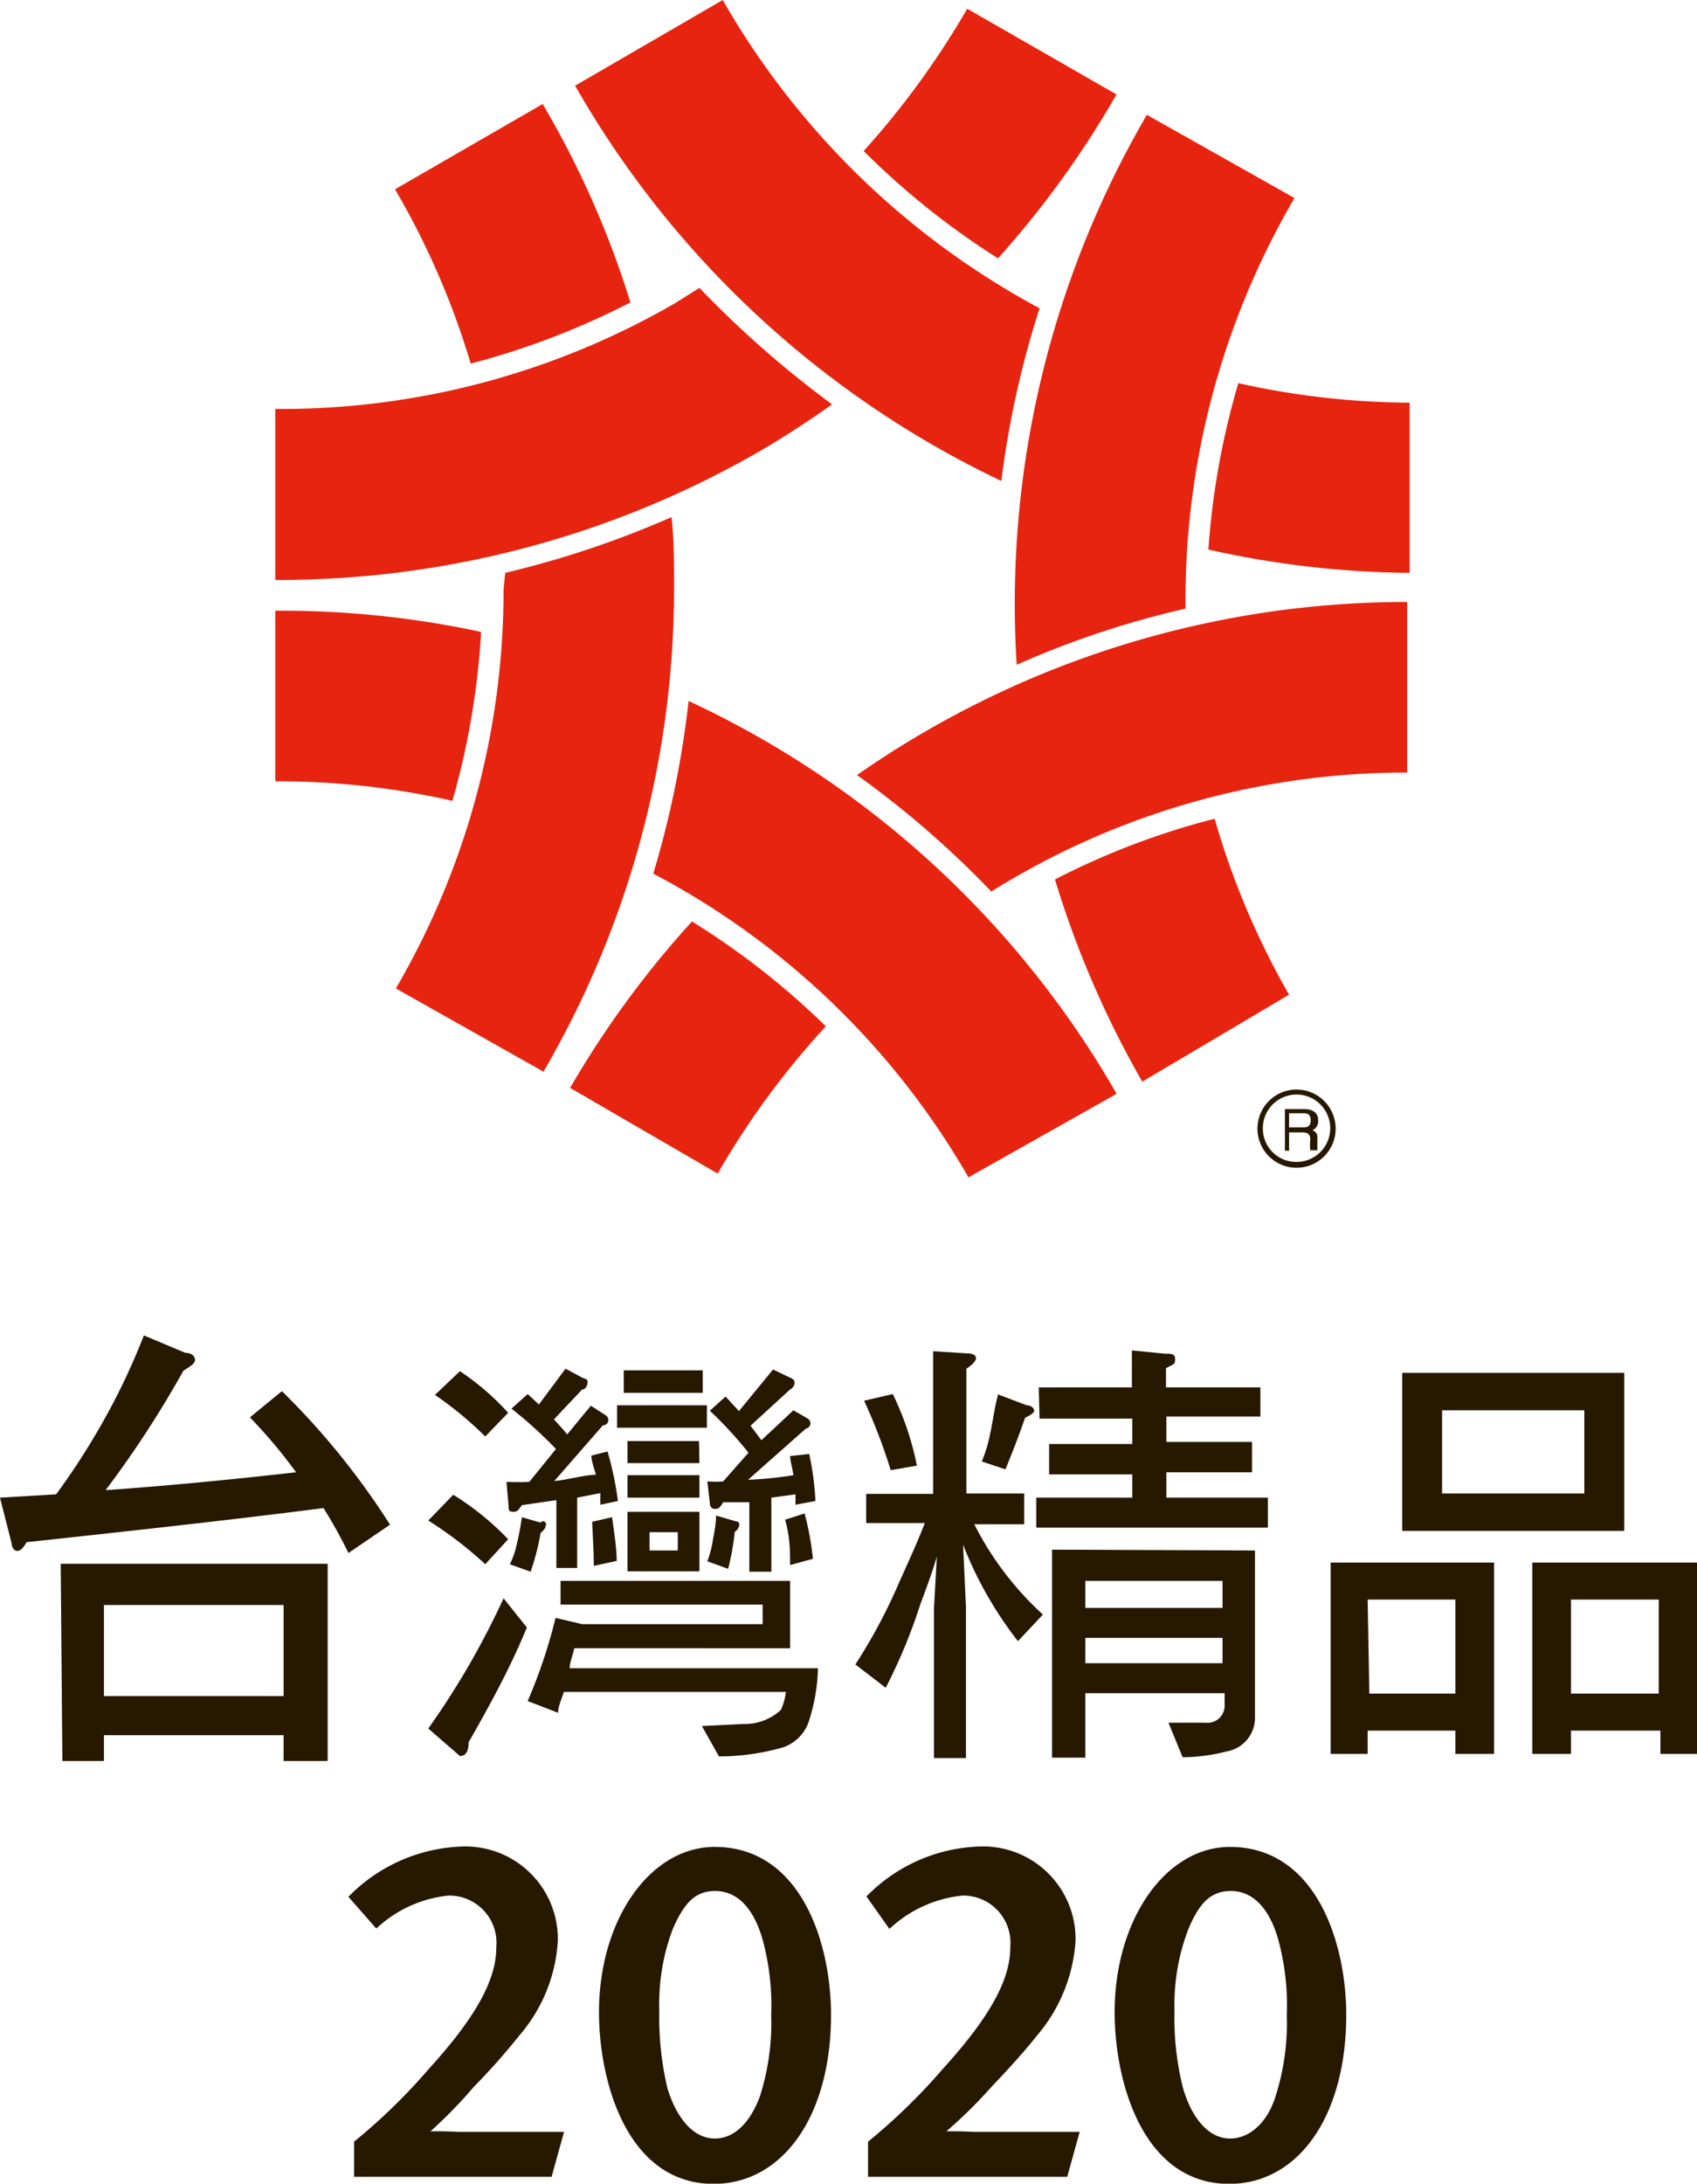
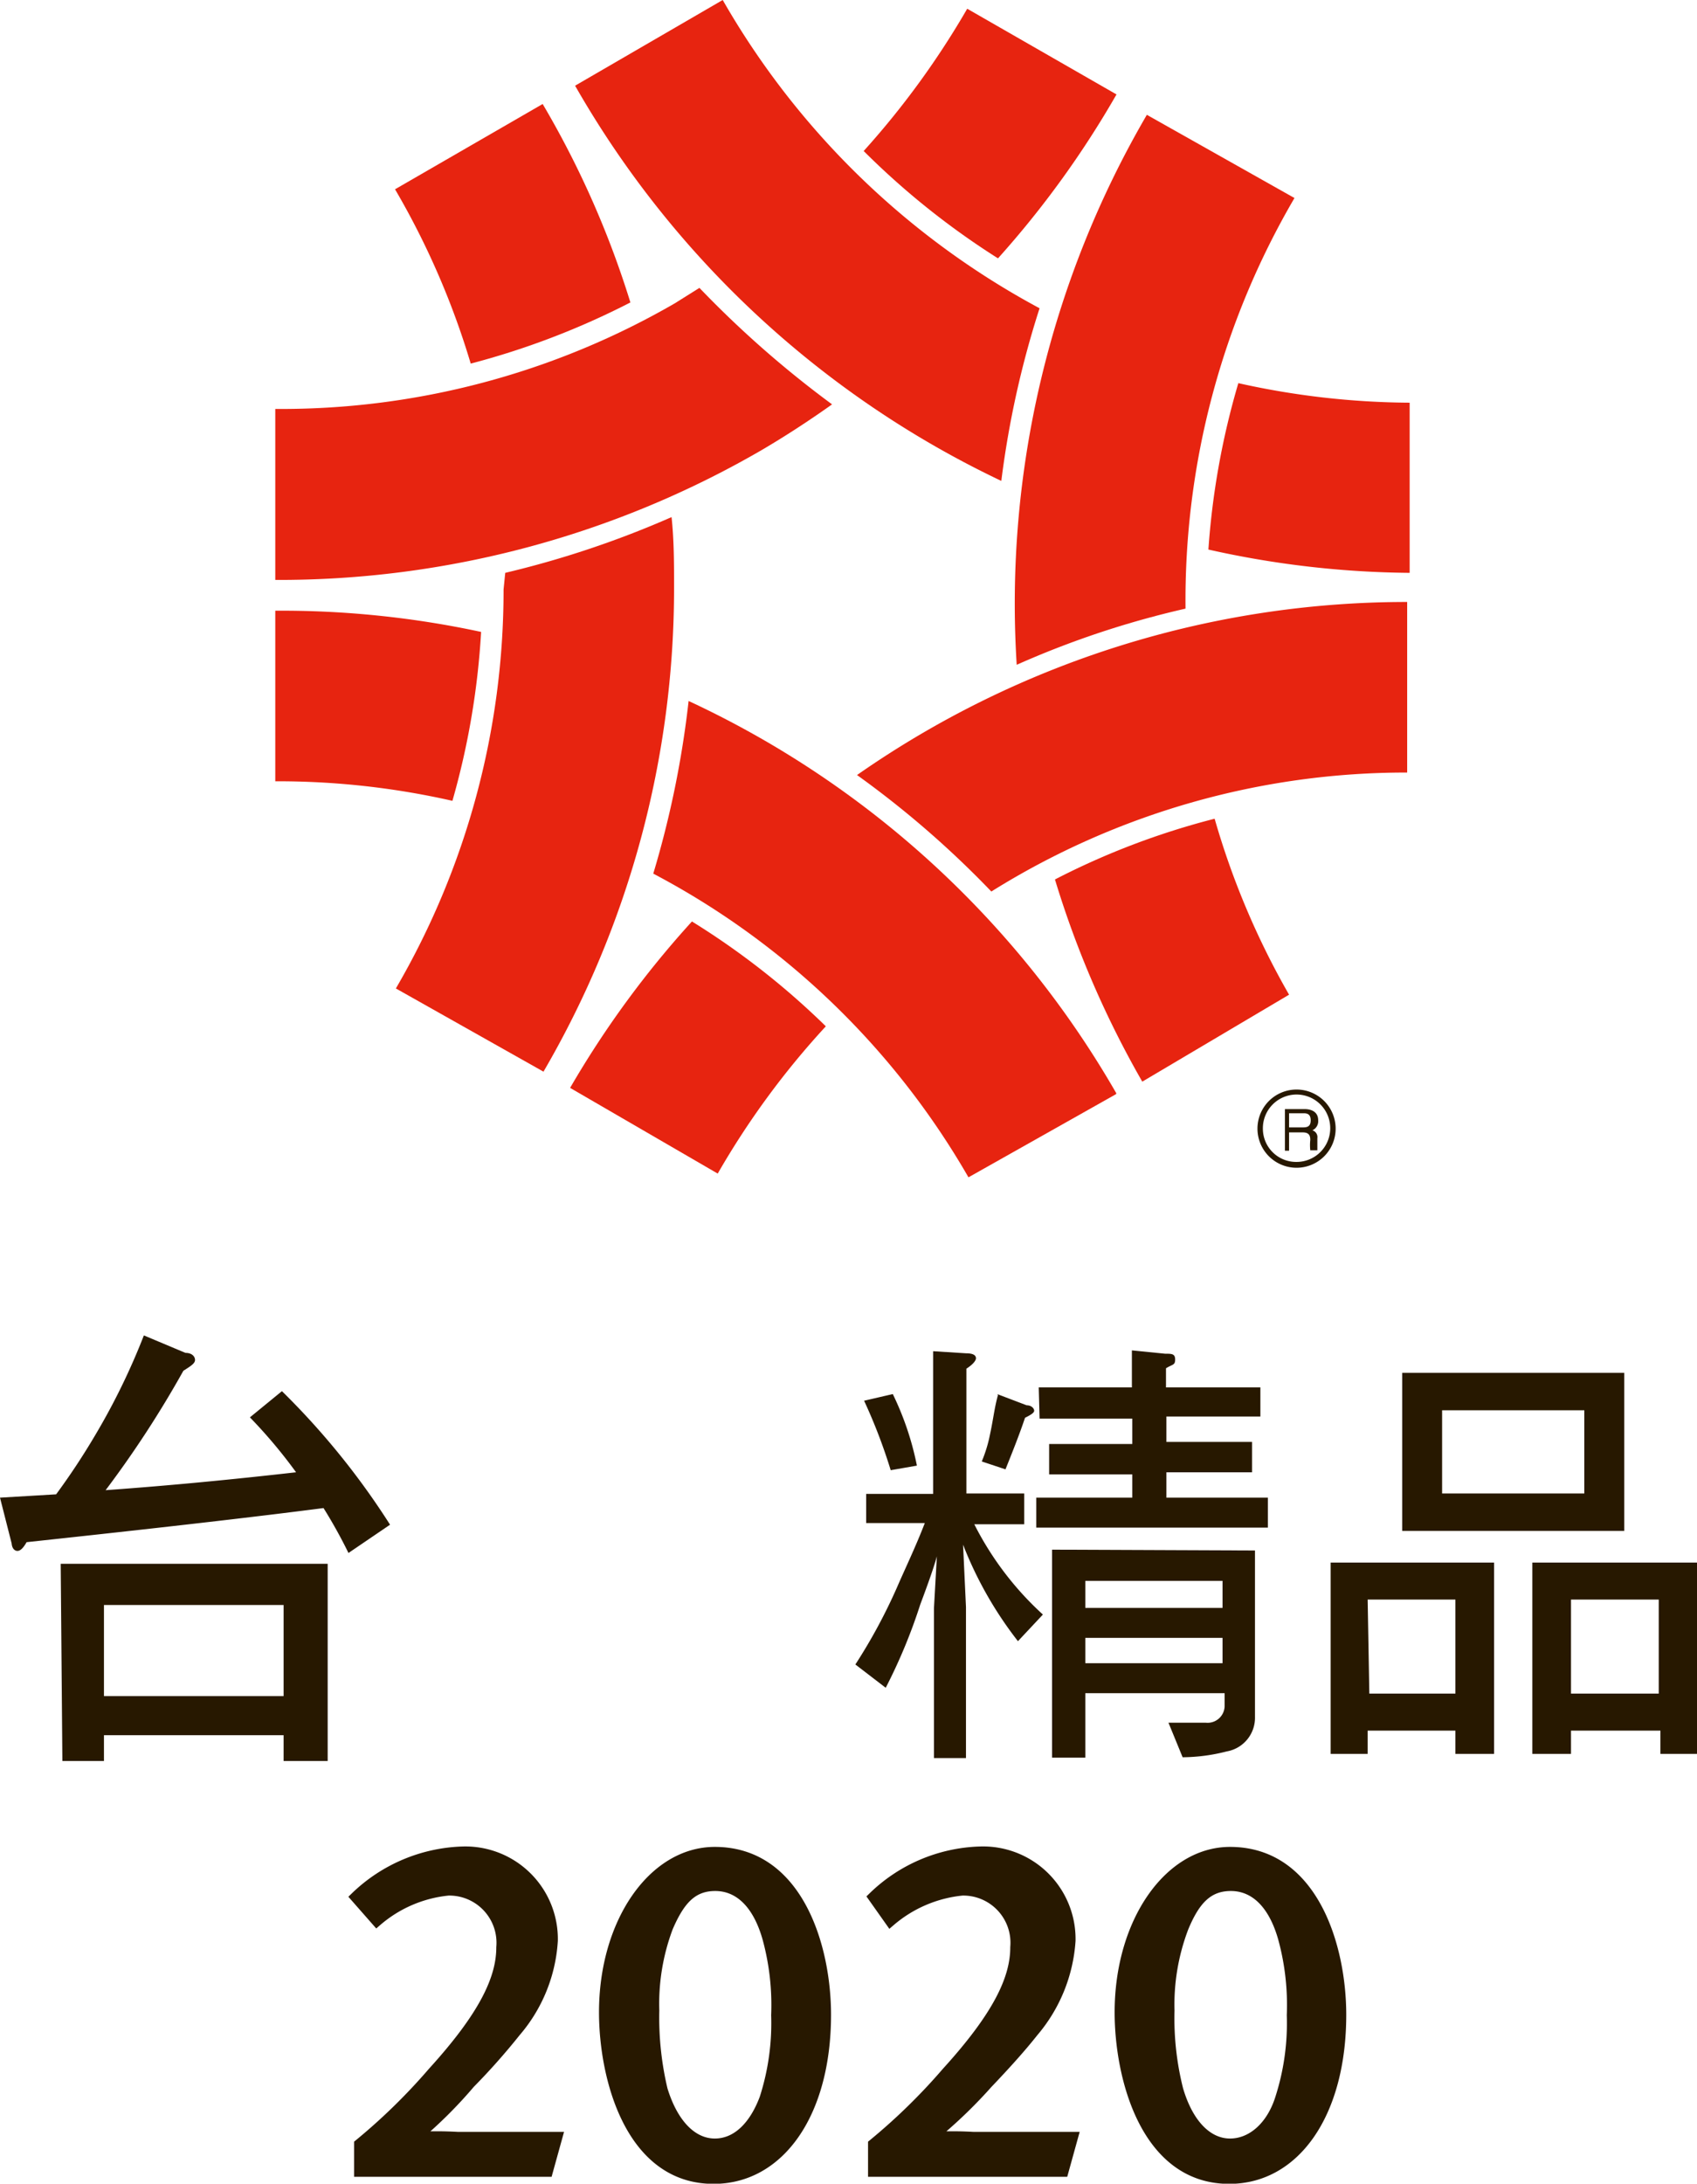
<svg xmlns="http://www.w3.org/2000/svg" viewBox="0 0 40.81 52.49">
  <defs>
    <style>.cls-1{fill:#e72410;}.cls-2,.cls-3{fill:#271800;}.cls-3{stroke:#271800;stroke-width:0.25px;}</style>
  </defs>
  <title>2020 Standard Size_標準型-01</title>
  <g id="圖層_2" data-name="圖層 2">
    <g id="圖層_2-2" data-name="圖層 2">
      <path class="cls-1" d="M33.9,13.77V9.68a19.34,19.34,0,0,1-4.12-.47,18.62,18.62,0,0,0-.72,4A22.85,22.85,0,0,0,33.9,13.77Z" />
      <path class="cls-1" d="M17.38,0,13.83,2.06a23.32,23.32,0,0,0,10.25,9.5A22.71,22.71,0,0,1,25,7.41,19.29,19.29,0,0,1,17.38,0Z" />
      <path class="cls-1" d="M13.05,2.5,9.5,4.55a19.11,19.11,0,0,1,1.82,4.19,18.79,18.79,0,0,0,3.84-1.47A22.41,22.41,0,0,0,13.05,2.5Z" />
      <path class="cls-1" d="M12.11,14.17a19,19,0,0,1-2.59,9.59l3.55,2a23.06,23.06,0,0,0,3.14-11.64c0-.57,0-1.13-.06-1.69a23.34,23.34,0,0,1-4,1.34Z" />
      <path class="cls-1" d="M27.47,26,31,23.91a19,19,0,0,1-1.79-4.23,18.2,18.2,0,0,0-3.84,1.46A23.4,23.4,0,0,0,27.47,26Z" />
      <path class="cls-1" d="M31.13,4.76l-3.55-2a23.32,23.32,0,0,0-3.13,13.22,22,22,0,0,1,4.06-1.35A19.15,19.15,0,0,1,31.13,4.76Z" />
      <path class="cls-1" d="M16.64,22.15a23.32,23.32,0,0,0-2.93,4l3.55,2.06a19.67,19.67,0,0,1,2.6-3.54A18.53,18.53,0,0,0,16.64,22.15Z" />
      <path class="cls-1" d="M33.86,14.47a23.08,23.08,0,0,0-13.25,4.16,23.26,23.26,0,0,1,3.23,2.8,18.81,18.81,0,0,1,10-2.86h0v-4.1Z" />
      <path class="cls-1" d="M6.62,14.68v4.1a19,19,0,0,1,4.26.47,18.64,18.64,0,0,0,.69-4.06A22.79,22.79,0,0,0,6.62,14.68Z" />
      <path class="cls-1" d="M26.84,26.27a23.08,23.08,0,0,0-10.28-9.42A23.54,23.54,0,0,1,15.71,21a18.9,18.9,0,0,1,7.58,7.3s0,0,0,0l3.55-2S26.85,26.28,26.84,26.27Z" />
      <path class="cls-1" d="M16.82,6.92l-.59.37A18.91,18.91,0,0,1,6.62,9.83v4.11a23.14,23.14,0,0,0,11.66-3.1c.6-.35,1.18-.73,1.73-1.12A24.79,24.79,0,0,1,16.82,6.92Z" />
      <path class="cls-1" d="M24,6.21a23.06,23.06,0,0,0,2.85-3.94L23.26.21a20.19,20.19,0,0,1-2.49,3.42A18.77,18.77,0,0,0,24,6.21Z" />
      <path class="cls-2" d="M31,26.76h.34c.07,0,.18,0,.18.17s-.11.17-.21.17H31Zm0,.46h.33c.16,0,.18.09.18.18a1.19,1.19,0,0,0,0,.25h.17v0s0-.05,0-.1v-.19a.17.17,0,0,0-.12-.19.24.24,0,0,0,.14-.24c0-.21-.17-.27-.33-.27h-.47v1H31Z" />
      <path class="cls-2" d="M30.24,27.13a.94.94,0,1,0,.94-.94A.94.94,0,0,0,30.24,27.13Zm.13,0a.81.81,0,1,1,.81.8A.8.8,0,0,1,30.37,27.13Z" />
      <path class="cls-2" d="M3.46,32.1l1,.42c.16,0,.23.09.23.17s-.09.14-.28.26a25.06,25.06,0,0,1-1.87,2.87c1.55-.11,3.08-.26,4.58-.43a12.09,12.09,0,0,0-1.11-1.32l.77-.63a18.17,18.17,0,0,1,2.6,3.21l-1,.68C8.22,37,8,36.6,7.78,36.25q-2.38.31-7.14.82c-.08.14-.15.21-.22.21s-.13-.06-.14-.18L0,36l1.35-.08a16.77,16.77,0,0,0,.95-1.44A16.14,16.14,0,0,0,3.46,32.1Zm-2,5.49H7.88v4.74H6.82v-.62H2.5v.62h-1ZM2.5,40.77H6.82V38.58H2.5Z" />
      <path class="cls-2" d="M32,37.56h3.93v4.6H35V41.6H32.89v.56H32Zm.93,3.15H35V38.45H32.89ZM33.72,33h5.34v3.8H33.72Zm4.38,2.9v-2H34.68v2Zm-1.25,1.66h4v4.6h-.92V41.6H37.78v.56h-.93Zm.93,3.15h2.11V38.45H37.78Z" />
-       <path class="cls-2" d="M17,33.78H14.84v.54H17Zm-.19.86H15.09v.53h1.73ZM15.09,36h1.73v-.54H15.09Zm2.3-.39a2.38,2.38,0,0,1-.38,0l.06.51c0,.1.05.15.12.15s.11,0,.2-.16l.63,0v1.67h.53V36l.58-.08c0,.08,0,.17,0,.25l.48-.09a6.91,6.91,0,0,0-.15-1.13L19,35c0,.09.07.36.08.46a8.94,8.94,0,0,1-1.09.11l1.39-1.23a.13.13,0,0,0,.11-.13.15.15,0,0,0-.08-.12l-.33-.19-.77.72-.26-.35L19,33.4a.2.2,0,0,0,.11-.17s0-.07-.1-.11l-.42-.2-.82,1-.32-.35-.38.34A9.42,9.42,0,0,1,18,34.92Zm-.49-2.67H15v.54H16.9Zm.32,3.49c0,.25-.06.47-.09.67a2.43,2.43,0,0,1-.12.43l.5.18a6,6,0,0,0,.16-.89.23.23,0,0,0,.11-.17s0-.08-.08-.08Zm-5-2.47a6.17,6.17,0,0,0-1.16-1l-.6.57a8.6,8.6,0,0,1,1.21,1Zm-.11,4.46a19.48,19.48,0,0,1-1.81,3.13l.76.66q.21,0,.21-.33c.49-.86,1-1.78,1.4-2.76ZM12.22,37a6.67,6.67,0,0,0-1.32-1.07l-.6.62a9.38,9.38,0,0,1,1.37,1.05Zm4.6-.66H15.09v1.43h1.73Zm-.52.93h-.68v-.44h.68ZM13.7,40.1c0-.14.08-.33.11-.48H19V38H13.48v.57h4.86v.47H14s0,0,0,0l-.64-.15a12.5,12.5,0,0,1-.67,2l.73.28c0-.15.09-.34.14-.5H18.9a1.47,1.47,0,0,1-.12.43,1.27,1.27,0,0,1-.9.34l-1,.05.41.73A5.64,5.64,0,0,0,18.84,42a1,1,0,0,0,.6-.59,4.42,4.42,0,0,0,.23-1.31Zm-.33-5.27-.64.79a5.29,5.29,0,0,1-.55,0l.05.57c0,.1,0,.15.11.15s.13-.05.21-.16l.83-.12v1.63h.5V36l.56-.11a2.36,2.36,0,0,0,0,.28l.42-.09a7.91,7.91,0,0,0-.25-1.19l-.39.1c0,.12.08.34.11.46-.26,0-.72.13-1,.15l1.17-1.34c.09,0,.13-.07.13-.13a.14.14,0,0,0-.08-.12l-.34-.22-.57.69c-.07-.09-.24-.28-.32-.36L14,33.4c.09,0,.13-.11.13-.17s0-.07-.12-.11l-.41-.22-.64.86-.27-.25-.39.35A10.4,10.4,0,0,1,13.37,34.83Zm.91,2.81.55-.12c0-.32-.06-.67-.11-1.05l-.48.11C14.26,37,14.28,37.34,14.28,37.64Zm-1.73-1.17a6.32,6.32,0,0,1-.13.68,1.83,1.83,0,0,1-.16.45l.5.18a5.67,5.67,0,0,0,.24-.93c.08-.07.12-.12.12-.17A.07.07,0,0,0,13,36.6ZM19,37.62l.55-.15a7.27,7.27,0,0,0-.2-1.09l-.47.15C19,36.94,19,37.31,19,37.62Z" />
      <path class="cls-2" d="M20.83,35.91h1.61V32.48l.79.05q.24,0,.24.12c0,.05-.06.14-.23.25v3h1.39v.74h-1.2a7.54,7.54,0,0,0,1.65,2.17l-.6.64a9.19,9.19,0,0,1-1.32-2.32l.07,1.5v3.63h-.77V38.66l.07-1.25c-.08.31-.34,1-.4,1.16a13.08,13.08,0,0,1-.83,2l-.73-.56a13.17,13.17,0,0,0,1-1.85c.19-.44.46-1,.67-1.55H20.83Zm.64-2.4a7.08,7.08,0,0,1,.58,1.72l-.63.11a13.12,13.12,0,0,0-.64-1.67Zm2.51,0,.71.27c.12,0,.18.08.18.13s-.08.1-.22.17c-.14.42-.33.89-.47,1.24l-.57-.19a3.38,3.38,0,0,0,.2-.66C23.89,34.1,23.91,33.86,24,33.53Zm1-.16h2.24v-.89l.8.08c.16,0,.24,0,.24.14s-.06.11-.22.21v.46h2.27v.7H28.05v.61h2.06v.73H28.05V36h2.44v.72H24.92V36h2.31v-.56h-2v-.73h2v-.61H25Zm5.2,3.92v4a.82.82,0,0,1-.68.83,4.35,4.35,0,0,1-1.06.14l-.34-.83H29a.41.41,0,0,0,.45-.39V40.7H26.1v1.55h-.8v-5ZM26.1,38.65h3.3V38H26.1Zm0,1.33h3.3v-.61H26.1Z" />
      <path class="cls-3" d="M13.17,52.2H8.64v-.66a14.37,14.37,0,0,0,1.77-1.73c1.21-1.33,1.65-2.23,1.65-3a1.26,1.26,0,0,0-1.28-1.37,3.1,3.1,0,0,0-1.72.74l-.51-.58a3.88,3.88,0,0,1,2.58-1.09,2.1,2.1,0,0,1,2.16,2.14,3.7,3.7,0,0,1-.89,2.19,15.9,15.9,0,0,1-1.1,1.24A10.76,10.76,0,0,1,10,51.37a8.83,8.83,0,0,1,1,0h2.4Z" />
      <path class="cls-3" d="M17.16,52.37c-2,0-2.63-2.42-2.63-4,0-2.16,1.18-3.85,2.66-3.85,2,0,2.67,2.28,2.67,3.91C19.86,50.78,18.76,52.37,17.16,52.37Zm1.3-5.78c-.24-.85-.7-1.26-1.26-1.26s-.86.35-1.14,1a5.22,5.22,0,0,0-.33,2,7.52,7.52,0,0,0,.2,1.9c.26.85.73,1.3,1.26,1.3s.95-.42,1.2-1.09a5.9,5.9,0,0,0,.28-2A6.09,6.09,0,0,0,18.46,46.59Z" />
      <path class="cls-3" d="M25.57,52.2H21v-.66a14.37,14.37,0,0,0,1.77-1.73c1.21-1.33,1.65-2.23,1.65-3a1.26,1.26,0,0,0-1.28-1.37,3.13,3.13,0,0,0-1.73.74L21,45.6a3.85,3.85,0,0,1,2.57-1.09,2.1,2.1,0,0,1,2.17,2.14,3.76,3.76,0,0,1-.89,2.19c-.3.38-.68.8-1.1,1.24a11.53,11.53,0,0,1-1.35,1.29,8.83,8.83,0,0,1,1,0h2.4Z" />
      <path class="cls-3" d="M29.56,52.37c-2,0-2.63-2.42-2.63-4,0-2.16,1.18-3.85,2.65-3.85,2,0,2.67,2.28,2.67,3.91C32.25,50.78,31.16,52.37,29.56,52.37Zm1.3-5.78c-.24-.85-.7-1.26-1.26-1.26s-.87.35-1.14,1a5.2,5.2,0,0,0-.34,2,7,7,0,0,0,.21,1.9c.25.85.72,1.3,1.25,1.3s1-.42,1.21-1.09a5.9,5.9,0,0,0,.28-2A6.09,6.09,0,0,0,30.86,46.59Z" />
    </g>
  </g>
</svg>